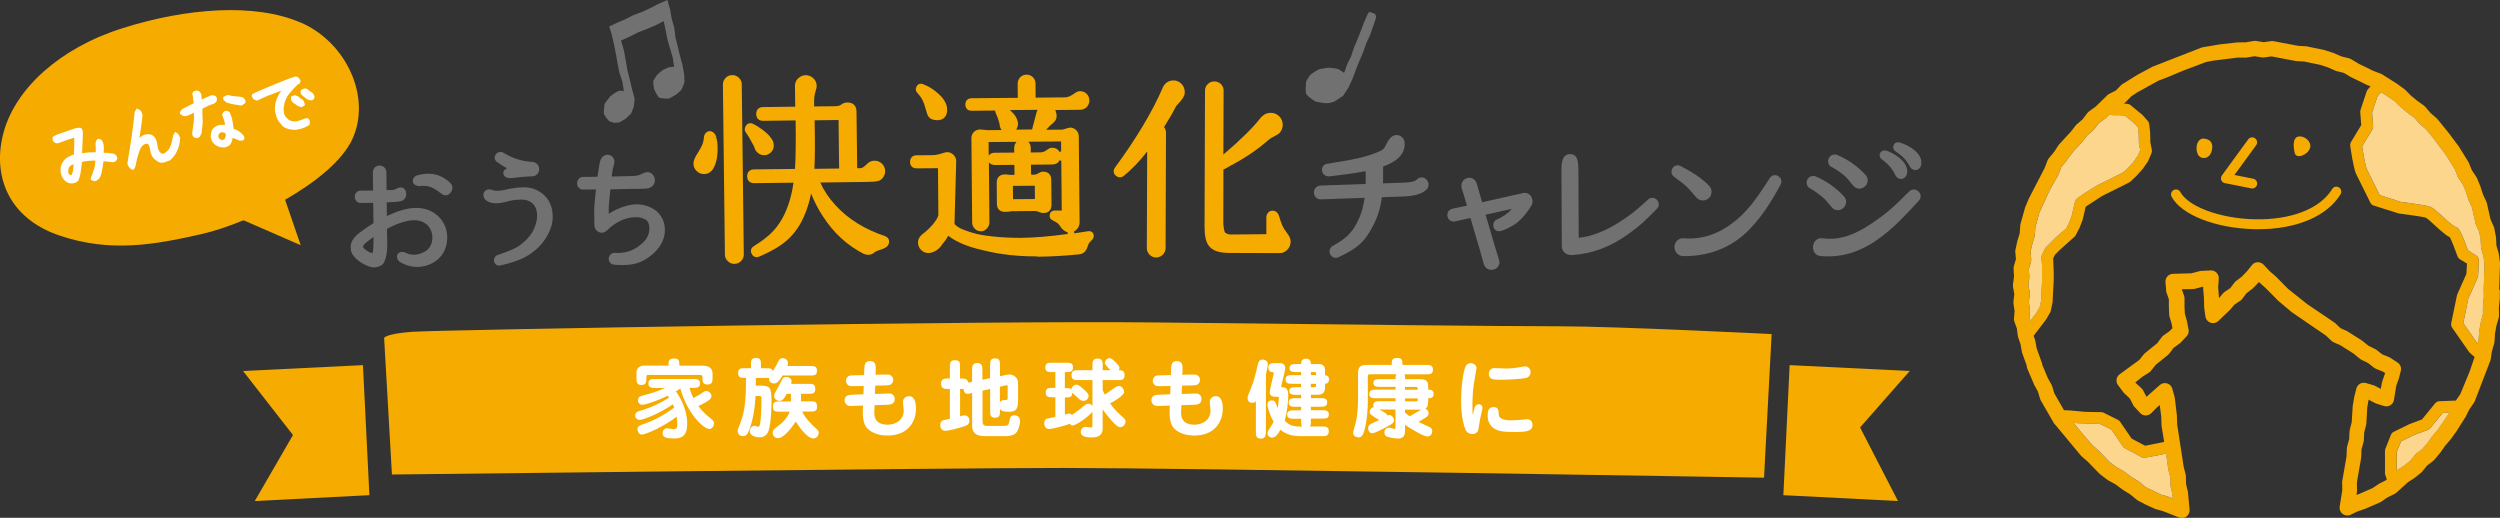
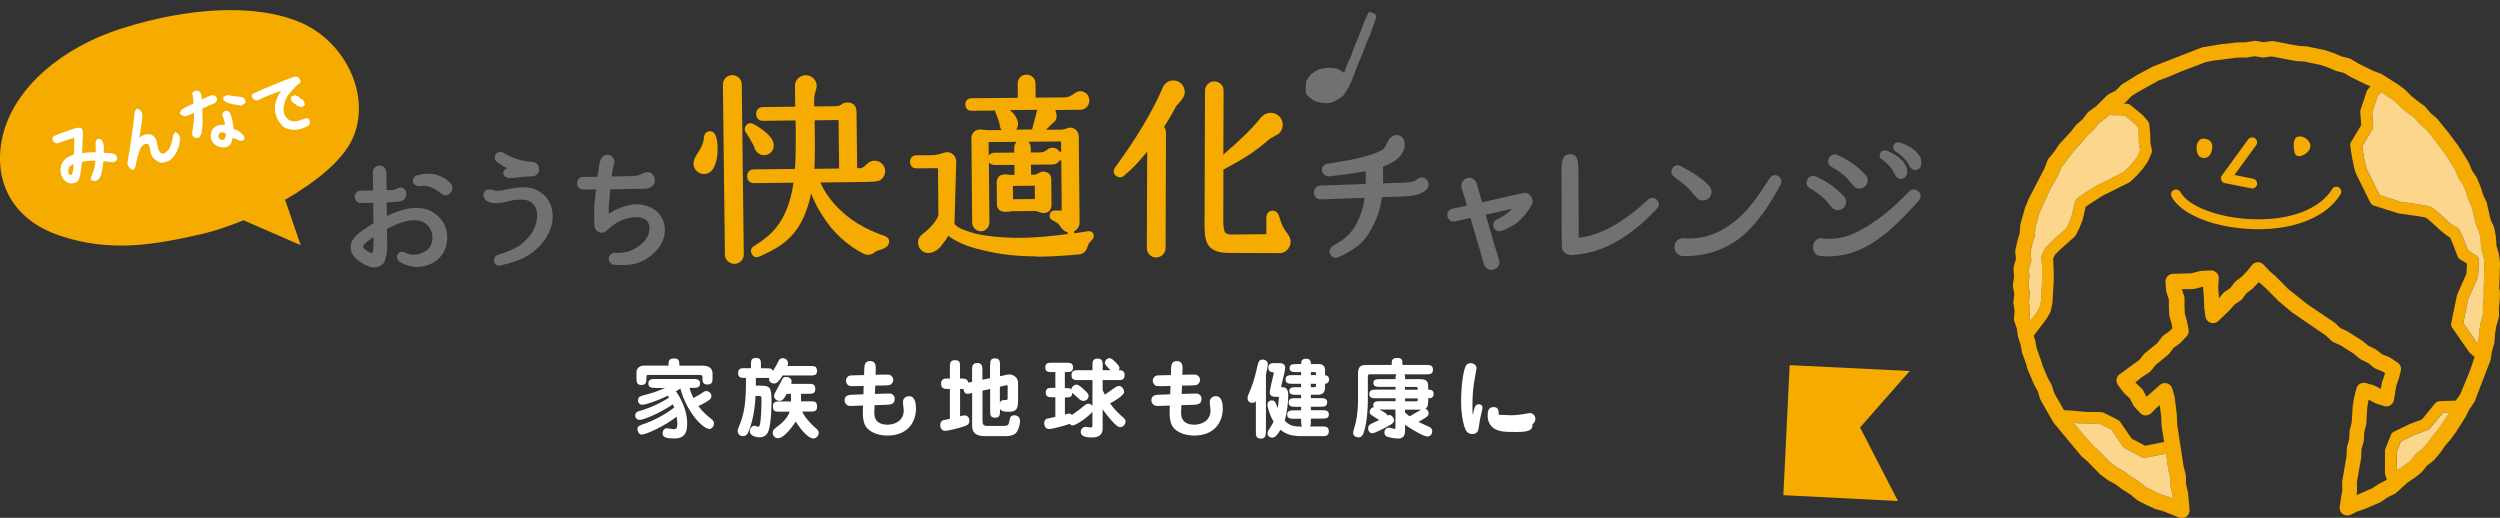
<svg xmlns="http://www.w3.org/2000/svg" id="_イヤー_6" viewBox="0 0 434.5 89.99">
  <rect x="0" y="0" width="434.5" height="89.99" fill="#333333" stroke="none" />
  <defs>
    <style>.cls-1{fill:#f6ab00;}.cls-2{fill:#fff;}.cls-3{fill:#fcd68c;}.cls-4{fill:#727171;}</style>
  </defs>
  <g>
    <g>
-       <path class="cls-1" d="M200.68,56.04c-29.6-.34-124.44,1.28-129.09,1.63-4.65,.35-4.83,1.07-4.83,1.07l1.36,23.73s96.38-1.14,116.77-1.14,121.7,1.69,121.7,1.69l1.32-24.96s-26.97-1.35-36.84-1.35-40.79-.34-70.39-.67Z" />
-       <polygon class="cls-1" points="42.24 64.48 50.92 75.61 44.28 87.08 64.2 86.06 63.08 63.46 42.24 64.48" />
      <polygon class="cls-1" points="331.91 64.48 311.04 63.46 309.95 86.06 329.87 87.08 323.28 74.29 331.91 64.48" />
    </g>
    <g>
      <path class="cls-2" d="M113.9,67.41c-.56,0-1.22,0-1.22-.77s.66-.77,1.22-.77h6.53c.57,0,1.24,0,1.24,.77s-.66,.77-1.24,.77h-.6c.2,.68,.32,1.03,.68,1.76,.81-.42,1.34-.74,1.66-.97,.23-.15,.39-.24,.57-.24,.48,0,.91,.45,.91,.86,0,.36-.17,.53-.41,.71-.36,.3-1.37,.81-1.86,1.06,.74,.98,1.49,1.61,1.9,1.95,.59,.45,.81,.63,.81,1.04,0,.38-.26,.97-.8,.97-1.09,0-3.92-2.85-5.04-7.02-.27,.18-.51,.32-.78,.48,.65,.88,1.96,3.09,1.96,5.54,0,1.1-.09,2.66-2.2,2.66-1.37,0-2.07-.2-2.07-.86,0-.48,.26-.92,.78-.92,.18,0,.97,.17,1.13,.17,.56,0,.65-.35,.65-.9s-.06-.92-.12-1.28c-2.13,1.67-5.37,3.11-6.03,3.11s-.78-.77-.78-.98c0-.48,.45-.63,.92-.8,1.96-.66,3.82-1.66,5.48-2.93-.08-.18-.15-.35-.26-.54-2.29,1.58-5.13,2.7-5.79,2.7-.29,0-.74-.23-.74-.77,0-.57,.47-.71,.83-.81,.57-.15,2.64-.77,5.04-2.28-.14-.21-.15-.24-.21-.35-2.14,1.04-3.95,1.58-4.44,1.58-.38,0-.74-.32-.74-.74,0-.63,.44-.77,.74-.84,2.02-.56,2.23-.6,3.98-1.34h-1.7Zm2.29-3.86c0-.8,0-1.25,1.01-1.25,.88,0,.88,.59,.88,1.25h4c.35,0,1.76,0,1.76,1.39v.65c0,.71,0,1.24-.92,1.24-.83,0-.83-.63-.83-1.06v-.29c0-.3-.38-.32-.5-.32h-8.9c-.35,0-.35,.09-.35,.83,0,.44-.11,.92-.89,.92-.83,0-.83-.62-.83-1.24v-.97c0-.44,.29-1.16,1.37-1.16h4.19Z" />
      <path class="cls-2" d="M130.52,64.01v-.59c0-.75,0-1.21,.92-1.21,.81,0,.81,.56,.81,1.21v.59h.95c.66,0,.97,0,1.15,.47,.53-.87,.63-1.09,.98-1.78,.21-.41,.44-.45,.65-.45,.56,0,.98,.35,.98,.88,0,.19-.05,.33-.09,.48h3.92c.71,0,1.21,0,1.21,.87,0,.78-.57,.78-1.21,.78h-4.77c-.54,.9-.95,1.4-1.51,1.4-.32,0-.94-.21-.83-.97h-2.32c.02,.3,.02,.63,0,1.33h.54c1.99,0,2.19,.21,2.19,2.85,0,.48-.05,3.67-.5,4.98-.38,1.1-1.25,1.16-1.58,1.16-.02,0-1.69-.03-1.69-1.06,0-.39,.3-.95,.81-.95,.21,0,.51,.17,.63,.17,.21,0,.3-.29,.32-.38,.21-.94,.27-3.41,.27-3.91,0-.74,.02-.86-.09-.97-.09-.09-.2-.09-.53-.09h-.42c-.09,2.2-.47,4.23-1.09,5.92-.29,.8-.59,1.06-1.09,1.06-.54,0-.92-.36-.92-.91,0-.24,.06-.36,.47-1.39,.97-2.38,.97-5.43,.98-7.82-.94,0-1.37,0-1.37-.89,0-.8,.57-.8,1.21-.8h1.01Zm6.96,4.44h-.75c-.5,.9-.74,1.22-1.22,1.22s-.97-.29-.97-.86c0-.11,.02-.27,.11-.44,.15-.3,.95-1.71,1.1-2.04,.29-.63,.38-.82,.88-.82,.47,0,.95,.27,.95,.77,0,.18-.03,.32-.08,.44h2.99c.72,0,1.21,0,1.21,.9,0,.82-.57,.82-1.21,.82h-1.27v1.31h1.58c.77,0,1.21,0,1.21,.95,0,.83-.56,.83-1.21,.83h-1.36c.38,1,1.63,2.26,2.23,2.78,.44,.38,.63,.59,.63,.89,0,.2-.15,1-.95,1-.92,0-2.25-1.65-3.05-2.94-1.31,2.02-2.43,2.9-3.06,2.9-.56,0-.94-.41-.94-.95,0-.48,.26-.66,.92-1.16,.89-.65,1.75-1.6,2.02-2.5h-1.69c-.78,0-1.21,0-1.21-.95,0-.83,.54-.83,1.21-.83h1.92v-1.31Z" />
      <path class="cls-2" d="M150.2,64.32c.03-.78,.05-1.57,1-1.57,1.06,0,1.03,.87,1,1.64l-.03,.74,1.46-.03c.66-.02,.92-.02,1.15,.12,.41,.27,.47,.62,.47,.82,0,.39-.27,.66-.42,.77-.21,.15-.5,.17-1.16,.18l-1.55,.03-.06,1.45,1.81-.06c.87-.03,.98-.03,1.16,.09,.38,.23,.47,.51,.47,.83,0,.97-.77,1-1.57,1.03l-1.93,.06-.04,1.01c-.03,.68-.08,2.38,2.32,2.38,1.22,0,2.79-.68,2.79-2.47,0-.23-.14-1.22-.14-1.43,0-.9,.78-1.06,1.06-1.06,1.12,0,1.21,1.48,1.21,2.14,0,2.31-1.39,4.71-4.98,4.71-1.95,0-3.49-.83-3.94-1.95-.24-.62-.35-1.36-.32-2.26l.03-1.01-1.55,.06c-.83,.03-1.04,.03-1.33-.24-.2-.18-.32-.42-.32-.72,0-.95,.83-.97,1.58-.99l1.69-.06,.05-1.45-1.45,.03c-.95,.01-1.06,.01-1.33-.24-.2-.2-.3-.45-.3-.69,0-.27,.14-.6,.42-.8,.21-.15,.5-.15,1.18-.16l1.55-.03,.03-.85Z" />
      <path class="cls-2" d="M172.09,63.49c0-.63,0-1.21,.83-1.21s.88,.53,.88,1.21v1.9l1.25-.27c.08-.01,.24-.04,.41-.04,.54,0,.98,.32,1.24,.66,.24,.32,.24,.74,.24,1.22v2.35c0,1.42-.06,2.26-1.57,2.26-1.36,0-1.51-.36-1.57-.53v.35c0,.65-.02,1.21-.83,1.21-.88,0-.88-.53-.88-1.21v-3.79l-1.33,.3v5.01c0,.74,0,1.12,.92,1.12h2.5c1.1,0,1.12-.09,1.31-1.12,.04-.26,.14-.73,.83-.73s.97,.54,.97,.95c0,.35-.15,1.49-.72,2.13-.44,.47-1.3,.54-1.8,.54h-3.38c-.82,0-2.43,0-2.43-1.75v-5.75c-.47,.11-.56,.15-.8,.15-.56,0-.66-.54-.72-.86-.14,.01-.2,.01-.32,.01h-.26v4.75c.39-.11,.56-.15,.8-.15,.5,0,.82,.42,.82,.88,0,.69-.38,.84-1.03,1.06-.83,.27-2.62,.74-3.14,.74-.86,0-.89-.82-.89-1.01,0-.44,.15-.73,.51-.83,.18-.04,1-.21,1.16-.24v-5.19h-.36c-.42,0-1.18,0-1.18-.92s.75-.9,1.18-.9h.36v-1.98c0-.62,0-1.21,.9-1.21s.86,.53,.86,1.21v1.98h.26c.45,0,1.04,0,1.18,.72l.66-.15v-2.05c0-.53,0-1.22,.9-1.22s.89,.71,.89,1.22v1.69l1.33-.27v-2.25Zm1.7,6.5c.17-.47,.5-.47,1.04-.47,.15,0,.3-.01,.3-.29v-2.05c0-.12,0-.24-.14-.24-.05,0-.09,.02-.14,.03l-1.07,.24v2.78Z" />
      <path class="cls-2" d="M185.09,67.45c.78,0,.87,0,1.1,.23,.04-.47,.53-.83,.92-.83s.97,.56,1.43,.99c.65,.59,.65,.8,.65,.95,0,.66-.54,.89-.89,.89s-.59-.18-.94-.51c-.33-.3-.95-.89-1-.92,0,.83-.5,.83-1.28,.83v2.97c.5-.15,.56-.17,.71-.17,.3,0,.44,.15,.51,.24,1.25-.88,1.39-.98,2.11-1.6,.21-.16,.42-.35,.75-.35,.2,0,.48,.08,.71,.36v-4.47h-2.43c-.65,0-1.21,0-1.21-.84s.5-.88,1.21-.88h2.43v-.8c0-.62,0-1.22,.92-1.22,.86,0,.86,.63,.86,1.22v.8h1.36c-.84-.87-.98-1.01-.98-1.28,0-.41,.38-.81,.81-.81,.23,0,.39,.06,1.03,.69,.65,.66,.69,.81,.69,1.02,0,.18-.06,.29-.11,.38,.42,0,1,0,1,.83,0,.89-.5,.89-1.21,.89h-2.6v1.76c.27,.53,.3,.59,.39,.77,.26-.21,1.49-1.03,1.73-1.21,.21-.15,.42-.3,.71-.3,.53,0,.9,.6,.9,1.06,0,.65-2.11,1.81-2.44,1.96,.75,1.1,1.66,1.9,2.1,2.29,.41,.35,.59,.53,.59,.87,0,.54-.47,.98-.92,.98-.21,0-.41-.06-.89-.5-.32-.29-1.43-1.52-2.17-2.59v3.33c0,1.55-1.45,1.55-1.84,1.55-1.54,0-1.96-.39-1.96-.98,0-.5,.41-.87,.84-.87,.15,0,.8,.12,.94,.12,.24,0,.24-.2,.24-.44v-2.31c-.65,.87-2.87,2.4-3.45,2.4-.23,0-.33-.11-.48-.29-.68,.27-3,.9-3.58,.9-.81,0-.86-.8-.86-1.01,0-.45,.21-.69,.42-.77,.15-.04,1.13-.26,1.51-.33v-3.41h-.45c-.62,0-1.22,0-1.22-.78,0-.85,.53-.85,1.22-.85h.45v-2.74h-.54c-.6,0-1.21,0-1.21-.78,0-.85,.53-.85,1.21-.85h2.4c.6,0,1.21,0,1.21,.78,0,.85-.47,.85-1.42,.85v2.74Z" />
      <path class="cls-2" d="M203.52,64.32c.03-.78,.05-1.57,1-1.57,1.06,0,1.03,.87,1,1.64l-.03,.74,1.46-.03c.66-.02,.92-.02,1.15,.12,.41,.27,.47,.62,.47,.82,0,.39-.27,.66-.42,.77-.21,.15-.5,.17-1.16,.18l-1.55,.03-.06,1.45,1.81-.06c.87-.03,.98-.03,1.16,.09,.38,.23,.47,.51,.47,.83,0,.97-.77,1-1.57,1.03l-1.93,.06-.04,1.01c-.03,.68-.08,2.38,2.32,2.38,1.22,0,2.79-.68,2.79-2.47,0-.23-.14-1.22-.14-1.43,0-.9,.78-1.06,1.06-1.06,1.12,0,1.21,1.48,1.21,2.14,0,2.31-1.39,4.71-4.98,4.71-1.95,0-3.49-.83-3.94-1.95-.24-.62-.35-1.36-.32-2.26l.03-1.01-1.55,.06c-.83,.03-1.04,.03-1.33-.24-.2-.18-.32-.42-.32-.72,0-.95,.83-.97,1.58-.99l1.69-.06,.05-1.45-1.45,.03c-.95,.01-1.06,.01-1.33-.24-.2-.2-.3-.45-.3-.69,0-.27,.14-.6,.42-.8,.21-.15,.5-.15,1.18-.16l1.55-.03,.03-.85Z" />
      <path class="cls-2" d="M220,75.03c0,.47,0,1.21-.84,1.21-.89,0-.89-.62-.89-1.21v-5.34c-.04,.09-.2,.32-.6,.32-.53,0-.84-.3-.84-.82,0-.29,.06-.45,.56-1.63,.53-1.25,.88-2.76,1.21-4.18,.11-.47,.29-.89,.81-.89,.23,0,.94,.11,.94,.8,0,.06-.03,.57-.33,1.74v10Zm6.13-3.73v-.6h-.95c-.57,0-1.21,0-1.21-.75s.63-.74,1.21-.74h.95v-.59h-.8c-.57,0-1.25,0-1.25-.66s.66-.67,1.25-.67h.8v-.59h-1.49c-.59,0-1.21,0-1.21-.75s.62-.75,1.21-.75h1.49v-.53h-.78c-.56,0-1.22,0-1.22-.65,0-.74,.57-.74,1.21-.74h.8c0-.42,.03-.94,.89-.94,.8,0,.8,.65,.8,.94h1.43c.92,0,1.03,.68,1.03,1.04v.89c.71,.06,.71,.65,.71,.74,0,.08,0,.7-.71,.75v.69c0,.48-.15,1.22-1.27,1.22h-1.19v.59h1.63c.59,0,1.21,0,1.21,.74-.02,.75-.62,.75-1.21,.75h-1.63v.6h1.92c.56,0,1.21,.01,1.21,.74s-.65,.72-1.21,.72h-1.92v.42c0,.6,0,.74-.17,.95h2.08c.59,0,1.21,0,1.21,.82,0,.86-.56,.86-1.21,.86h-3.51c-1.55,0-2.55-.21-3.68-1.1-.42,.71-.88,1.36-1.4,1.36-.8,0-.86-.66-.86-.78,0-.17,.06-.33,.14-.44,.69-1.12,.78-1.24,.92-1.53-.57-.97-1.07-2.46-1.07-2.97,0-.57,.45-.75,.75-.75,.54,0,.63,.24,1.04,1.36,.05-.32,.21-1.61,.21-1.9,0-.08-.14-.08-.27-.08h-.29c-.54,0-1.04-.18-1.04-.78,0-.48,.72-3.3,.72-3.38,0-.06-.21-.11-.3-.12-.38-.06-.66-.3-.66-.8,0-.77,.62-.78,1.21-.78h.75c.65,0,.97,.32,.97,.85s-.71,3.09-.71,3.2c0,.08,.06,.14,.17,.14,.36,0,1.07,0,1.07,1.4,0,1.04-.18,2.91-.62,4.41,.92,.95,1.6,1.02,3.03,1.04-.17-.21-.17-.35-.17-.95v-.42h-1.22c-.54,0-1.21,0-1.21-.72s.66-.74,1.21-.74h1.22Zm2.6-6.11c0-.39,.03-.53-.3-.53h-.6v.53h.91Zm-.91,1.51v.59h.63c.29,0,.27-.09,.27-.59h-.91Z" />
      <path class="cls-2" d="M248.19,69.9c0,.47,0,.84-.48,1.13,.48,.15,.59,.6,.59,.81,0,.33-.18,.5-.53,.74-.48,.32-.94,.59-1.24,.75,.26,.15,1.6,.72,1.89,.87,.44,.23,.5,.47,.5,.74,0,.62-.44,.92-.84,.92-.71,0-3.05-1.43-3.88-2.04v1.1c0,.71-.32,1.3-1.15,1.3-.51,0-1.36-.14-1.81-.27-.15-.04-.63-.18-.63-.77s.42-.86,.83-.86c.14,0,.8,.23,.95,.23,.14,0,.14-.04,.14-.32v-3.05h-2.79c.51,.26,.56,.3,1.06,.62,.23,.14,.27,.3,.32,.42,.09-.05,.18-.09,.33-.09,.57,0,.83,.66,.83,.88,0,.47-.35,.66-.75,.9-1.01,.57-2.62,1.39-3,1.39-.41,0-.75-.36-.75-.82,0-.18,.06-.51,.29-.68,.21-.15,1.39-.68,1.64-.8-1.63-1-1.66-1.01-1.66-1.42,0-.18,.14-.74,.71-.8-.04-.08-.09-.17-.09-.33,0-.72,.66-.72,1.21-.72h2.67v-.51h-3.35c-.59,0-1.21,0-1.21-.75s.62-.75,1.21-.75h3.35v-.48h-2.67c-.51,0-1.19,0-1.19-.68s.68-.66,1.19-.66h2.67v-.26c0-.35,.08-.48,.15-.59h-4.71c-.15,0-.26,.18-.26,.3v4.48c0,.98-.12,3.52-.69,5.28-.14,.42-.38,.91-.9,.91-.24,0-.97-.14-.97-.78,0-.24,.35-1.34,.41-1.6,.42-1.72,.45-3.32,.45-4.36v-4.46c0-1.33,.78-1.39,1.52-1.39h4.33c0-.78,0-1.22,1.03-1.22,.84,0,.84,.53,.84,1.22h4.09c.68,0,1.21,0,1.21,.85,0,.78-.6,.78-1.21,.78h-3.76c.14,.19,.14,.32,.14,.84h2.58c1.07,0,1.42,.3,1.42,1.28v.54c.3,0,.95,0,.95,.75s-.63,.75-.95,.75v.66Zm-4-2.17h2.2c0-.41,0-.48-.26-.48h-1.95v.48Zm0,2.02h1.95c.26,0,.26-.09,.26-.51h-2.2v.51Zm0,1.93c.38,.35,.51,.45,.8,.68,.68-.39,1.95-1.13,2.01-1.16h-2.81v.48Z" />
-       <path class="cls-2" d="M257,70.25c.24,0,.65,.12,.65,.62,0,.33-.38,1.72-.42,2.02-.06,.3-.24,1.7-.36,1.98-.06,.14-.3,.56-.97,.56-.83,0-1.12-.6-1.19-.75-.15-.3-.77-2.01-.77-4.93,0-2.47,.36-5.49,.88-6.26,.08-.12,.35-.38,.74-.38,.5,0,1.06,.32,1.06,.87,0,.18-.41,2.34-.47,2.78-.23,1.46-.24,3.27-.24,4.12,0,.69,.02,.87,.08,1.25,.27-1.42,.41-1.87,1.03-1.87Zm3.5,1.84c.03,.94,1.7,.97,2.08,.97,.72,0,1.78-.09,2.17-.13,.53-.08,.56-.08,.65-.08,.45,0,.95,.3,.95,1.01,0,.66-.27,1.22-2.64,1.22-2.04,0-3.29,0-4.23-.75-.14-.11-.92-.75-.92-2.02,0-.62,0-1.56,1.03-1.56,.84,0,.87,.57,.9,1.34Zm-.83-8.12c.09,0,1.84,.08,2.16,.08,.62,0,1.69-.11,2.5-.26,.59-.12,.65-.12,.75-.12,.44,0,.94,.39,.94,1.03,0,.32-.17,.83-.78,.98-.89,.23-3.61,.32-4.33,.32-1.34,0-2.16,0-2.16-1.1,0-.2,.2-.92,.92-.92Z" />
+       <path class="cls-2" d="M257,70.25c.24,0,.65,.12,.65,.62,0,.33-.38,1.72-.42,2.02-.06,.3-.24,1.7-.36,1.98-.06,.14-.3,.56-.97,.56-.83,0-1.12-.6-1.19-.75-.15-.3-.77-2.01-.77-4.93,0-2.47,.36-5.49,.88-6.26,.08-.12,.35-.38,.74-.38,.5,0,1.06,.32,1.06,.87,0,.18-.41,2.34-.47,2.78-.23,1.46-.24,3.27-.24,4.12,0,.69,.02,.87,.08,1.25,.27-1.42,.41-1.87,1.03-1.87Zm3.5,1.84c.03,.94,1.7,.97,2.08,.97,.72,0,1.78-.09,2.17-.13,.53-.08,.56-.08,.65-.08,.45,0,.95,.3,.95,1.01,0,.66-.27,1.22-2.64,1.22-2.04,0-3.29,0-4.23-.75-.14-.11-.92-.75-.92-2.02,0-.62,0-1.56,1.03-1.56,.84,0,.87,.57,.9,1.34Zc.09,0,1.84,.08,2.16,.08,.62,0,1.69-.11,2.5-.26,.59-.12,.65-.12,.75-.12,.44,0,.94,.39,.94,1.03,0,.32-.17,.83-.78,.98-.89,.23-3.61,.32-4.33,.32-1.34,0-2.16,0-2.16-1.1,0-.2,.2-.92,.92-.92Z" />
    </g>
  </g>
  <g>
    <g>
      <path class="cls-1" d="M52.27,3.93c-7.98-3.46-19.9-2.53-30.94,.96C10.29,8.37,2.78,15.4,.67,22.84c-2.1,7.44,.6,15.07,9.77,18.13,8.7,2.91,16.2,1.63,24.64-.3,2.13-.49,4.63-1.31,7.24-2.39l9.94,4.33-2.71-7.89c5.24-3.01,9.9-6.73,11.66-10.48,3.41-7.26-.96-16.86-8.93-20.32Z" />
      <g>
        <path class="cls-2" d="M19.49,26.67c-.57-.08-1.06-.12-1.48-.12,.07-.64,.05-1.18-.05-1.59-.07-.26-.16-.46-.28-.6-.31-.29-.58-.25-.76-.18-.01,0-.02,.01-.03,.02-.24,.26-.33,.64-.27,1.17,.04,.44,.05,.8,0,1.09-.28-.01-.66,0-1.15,.03-.5,.04-.89,.09-1.21,.15,.04-.54,.08-1.44,.12-2.75,0-.16,.02-.47,.03-.94-.06-.37-.16-.59-.32-.69-.09-.06-.19-.07-.28-.05-.3,0-.55,.03-.76,.09l-3,1.04c-.25,.1-.53,.24-.85,.43-.02,.01-.04,.04-.05,.06-.04,.14-.04,.3,0,.45,.06,.24,.19,.42,.4,.53,.21,.12,.44,.13,.67,.04,1.12-.42,2-.73,2.68-.92,.01,.5,.01,1,0,1.51-.02,.26-.03,.73-.06,1.41-.73,.24-1.3,.56-1.7,.98l-.4,.61c-.17,.37-.24,.78-.21,1.2,0,.22,.03,.43,.08,.62,.1,.41,.31,.78,.62,1.11,.36,.34,.77,.51,1.2,.51,.08,0,.16,0,.25-.02,.06,0,.14-.02,.22-.04,.28-.07,.53-.22,.72-.45,0,0,.01-.02,.02-.03,.2-.5,.34-1.06,.42-1.67,.05-.5,.11-.99,.19-1.52,.55-.15,1.33-.23,2.32-.25,0,.48-.06,.94-.19,1.36-.14,.47-.32,.97-.54,1.51l-.08,.3s0,.06,.02,.09l.11,.16s.04,.03,.06,.04l.53,.13s.04,0,.05,0c.31-.09,.58-.28,.81-.61,.17-.3,.28-.64,.34-1,.12-.52,.23-1.14,.3-1.85,.67,.04,1.18,.1,1.62,.17,.04,0,.11-.01,.19-.03,.33-.09,.53-.31,.6-.67,0-.01,0-.03,0-.04-.1-.47-.41-.75-.88-.79Zm-7.3,3.77c-.17-.12-.28-.27-.32-.45-.02-.07-.02-.16-.01-.27,0-.28,.07-.51,.19-.69,.1-.18,.35-.34,.75-.5l-.08,.9c-.04,.37-.14,.71-.31,.99l-.22,.03Z" />
        <path class="cls-2" d="M31.03,23.35s-.02-.03-.03-.04l-.46-.34s-.06-.03-.08-.02c-.03,0-.05,.02-.07,.05l-.29,.5s-.01,.02-.01,.04c-.05,.3-.11,.61-.18,.91-.02,.08-.07,.24-.13,.49-.06,.23-.16,.48-.3,.77-.14,.27-.36,.53-.7,.79-.12,.1-.24,.17-.36,.2-.21,.06-.4-.02-.58-.21-.19-.21-.33-.51-.42-.89-.04-.15-.07-.32-.09-.51-.03-.21-.06-.35-.08-.43-.1-.42-.28-.75-.53-.98-.18-.16-.39-.28-.65-.33-.25-.05-.51-.05-.78,.02-.39,.09-.74,.3-1.05,.6,.33-2.1,.5-3.39,.52-3.95-.07-.38-.19-.66-.36-.85,0,0-.02-.01-.03-.02l-.53-.28s-.05-.02-.08,0c-.03,0-.05,.03-.06,.05l-.29,.55s-.01,.02-.01,.04c-.24,2.45-.66,5.35-1.26,8.86,0,.01,0,.02,0,.03,.03,.24,.14,.47,.32,.7,.19,.23,.41,.37,.68,.41h.01s.06-.01,.08-.04c.2-.23,.32-.52,.38-.88,.13-.76,.36-1.62,.7-2.56,.09-.26,.23-.49,.42-.68,.19-.19,.38-.31,.58-.36,.15-.04,.28-.02,.41,.07s.22,.26,.28,.5c.03,.1,.04,.19,.05,.25,.03,.21,.06,.41,.11,.6,.14,.56,.36,.97,.68,1.23,.33,.29,.61,.48,.85,.57s.53,.09,.89,0c.21-.05,.53-.17,.93-.34,.01,0,.02,0,.03-.01,.52-.44,.92-.95,1.18-1.51,.2-.42,.33-.75,.39-.99,.06-.25,.12-.56,.16-.91l.05-.44s0-.04-.01-.06l-.29-.59Z" />
        <path class="cls-2" d="M37.48,17.82c.2-.22,.27-.47,.21-.76-.08-.25-.23-.4-.47-.47l-.42-.04s-.03,0-.05,0c-.27,.1-.81,.34-1.68,.74l-.07-.81c-.05-.25-.2-.47-.44-.66,0,0-.02-.01-.03-.02-.16-.06-.37-.07-.63-.02-.21,.06-.37,.2-.47,.41-.01,.02-.01,.04,0,.07,.07,.32,.12,.7,.16,1.15l.07,.54c-.25,.13-.5,.26-.75,.37l-.59,.3c-.23,.12-.45,.23-.65,.34-.01,0-.02,.01-.03,.02l-.19,.22-.2,.38s-.02,.07,0,.1l.09,.15s.01,.02,.02,.02c.37,.32,.75,.42,1.15,.28,.46-.18,.85-.36,1.2-.53,.04,.7,.02,1.3-.06,1.8-.13,.8-.21,1.34-.26,1.78,0,.01,0,.03,0,.04l.11,.41s.01,.03,.02,.04c.17,.2,.39,.31,.63,.31,.08,0,.16,0,.25-.03,.09-.02,.16-.04,.21-.07,.02,0,.03-.02,.04-.04l.18-.27,.23-.51s0-.02,0-.04c.02-.26,.07-.75,.13-1.24,.04-.38,.05-.78,.02-1.19-.03-.37-.04-.95-.03-1.71l1.36-.66c.43-.08,.74-.23,.94-.43Z" />
        <path class="cls-2" d="M42.35,23.56l-.3-.28c-.23-.33-.7-.63-1.45-.91-.1-.84-.19-1.41-.27-1.74-.04-.13-.06-.2-.07-.23l-.31-.83s-.02-.03-.03-.04l-.24-.19s-.03-.02-.04-.02l-.31-.06s-.09,0-.15,.02c-.23,.06-.42,.26-.56,.58-.01,.02-.01,.05,0,.08,.19,.54,.32,.94,.39,1.19,.05,.21,.09,.39,.1,.56h-.59c-.18,0-.35,.02-.52,.07-.27,.07-.48,.17-.65,.3-.16,.13-.32,.29-.49,.52-.18,.37-.26,.81-.23,1.3v.02c.14,.64,.46,1.1,.94,1.38,.39,.23,.81,.34,1.27,.34,.1,0,.2,0,.3-.02,.63-.15,1.01-.49,1.14-1.03l.19-.64,.11,.06c.3,.12,.63,.26,1,.44,.01,0,.03,.01,.05,.01h.5s.02,0,.03-.01c.27-.1,.37-.3,.31-.57-.02-.1-.06-.19-.11-.27l-.02-.02Zm-4.4,.26c-.03-.44,.14-.71,.5-.83,.04,0,.08,0,.12,0,.18,0,.32,.03,.44,.09,.13,.07,.21,.16,.24,.28h0c.03,.14,.01,.28-.08,.48-.06,.26-.2,.42-.44,.5-.44-.04-.7-.22-.77-.53Z" />
        <path class="cls-2" d="M42.17,16.91l-.43-.1-1.27-.11-.9-.19s-.04,0-.06,0c-.04,.02-.16,.07-.37,.18l-.3,.14s-.06,.06-.06,.1l.04,.39s.02,.05,.04,.07l.48,.4s.02,.01,.03,.02c.39,.14,.78,.25,1.18,.32,.41,.08,.88,.15,1.41,.22h.01s.04,0,.06-.02l.26-.19c.39-.16,.41-.42,.37-.61-.05-.22-.2-.42-.44-.61-.01-.01-.03-.02-.04-.02Z" />
        <path class="cls-2" d="M51.85,16.77l-.56-.22s-.05,0-.07,0l-.56,.19s-.07,.05-.07,.1v.48s0,.04,0,.05l.22,.38s.02,.02,.03,.03l.62,.42,.28,.22s.03,.01,.04,.02c.19,.04,.37,.1,.54,.18,.01,0,.03,0,.04,0,.01,0,.02,0,.03,0,.21-.07,.4-.18,.58-.34,.03-.02,.04-.06,.03-.1-.08-.36-.21-.65-.39-.87-.03-.03-.07-.05-.11-.04,0,0-.12,.04-.64-.5-.01-.01-.02-.02-.04-.03Z" />
-         <path class="cls-2" d="M54.68,16.8l-.11-.31c-.13-.23-.31-.41-.53-.53-.19-.11-.41-.27-.65-.49-.01-.01-.02-.02-.04-.02l-.28-.09s-.04,0-.07,0l-.58,.22s-.04,.02-.05,.04l-.13,.19s-.02,.04-.02,.07c0,.11,.02,.19,.03,.24,.05,.23,.19,.41,.39,.56l.6,.46c.27,.2,.55,.3,.83,.3,.06,0,.12,0,.18-.01,.02,0,.04-.01,.05-.02l.26-.22s.03-.03,.03-.05l.07-.27s0-.04,0-.06Z" />
        <path class="cls-2" d="M53.57,20.6l-.26-.07s-.04,0-.06,0c-.48,.15-.98,.31-1.56,.52-.45,.1-.94,.05-1.42-.16-.38-.28-.66-.61-.83-.95-.02-.05-.04-.13-.07-.24-.08-.34-.11-.69-.06-1.03,.13-.95,.41-1.7,.84-2.23,.3-.37,.58-.69,.82-.96,.23-.26,.51-.53,.82-.82l.25-.1s.05-.03,.06-.06l.14-.38s0-.05,0-.07c-.09-.21-.21-.4-.39-.59-.01-.01-.02-.02-.04-.03l-.38-.14s-.04,0-.05,0c-.25,.04-.9,.27-2.04,.72-1.01,.4-2.12,.85-3.39,1.39-1.16,.5-1.84,.8-2.07,.93-.02,.01-.04,.04-.05,.06l-.08,.25s0,.05,0,.08l.26,.48s.03,.04,.05,.04l.56,.24s.06,.01,.08,0l.56-.26c.46-.26,1.68-.75,3.62-1.46-.27,.4-.48,.77-.63,1.08-.19,.38-.31,.76-.38,1.11-.07,.37-.1,.8-.09,1.3,.03,.15,.07,.34,.14,.58,.11,.45,.23,.79,.37,1.02,.13,.23,.33,.48,.58,.77,.23,.3,.5,.52,.83,.66h0c.46,.18,.97,.27,1.53,.29,.3-.02,.61-.07,.94-.15,.59-.15,1.12-.39,1.59-.71,.02-.02,.04-.04,.04-.07l.04-.23c.03-.15,.03-.27,0-.38-.03-.14-.11-.28-.23-.41-.01-.01-.03-.02-.05-.03Z" />
      </g>
    </g>
    <g>
      <g>
        <path class="cls-1" d="M124.5,23.85l-.46,.06h0l.45-.1s0-.03-.01-.04c-.22-.68-.74-1.07-1.34-.95-.43,.12-.7,.44-.78,.93-.1,1.22-.42,1.74-1.06,2.79l-.16,.26c-.32,.53-.62,1.03-.61,1.66,0,.5,.19,.92,.55,1.27,.28,.27,.6,.44,.97,.5,.1,.02,.21,.02,.32,.02,.64,0,1.17-.31,1.56-.89,.54-.89,.81-2.1,.79-3.62-.01-.93-.06-1.15-.23-1.89Z" />
        <path class="cls-1" d="M130.58,24.58c.09,.17,.18,.33,.26,.48l.23,.43c.09,.34,.2,.66,.54,.99,.26,.25,.56,.41,.91,.47,.1,.02,.2,.02,.31,.02,.45,0,.84-.17,1.16-.49,.33-.32,.5-.74,.49-1.21h0c0-.15-.03-.34-.11-.66-.27-.66-.88-1.34-1.88-2.09-.62-.44-1.16-.78-1.6-.99-.27-.13-.54-.16-.78-.07-.25,.09-.44,.29-.58,.59-.16,.37-.11,.75,.12,1,.48,.69,.7,1.11,.92,1.52Z" />
        <path class="cls-1" d="M129.27,44.19l-.35-29.52c0-.45-.17-.84-.5-1.15-.32-.31-.72-.47-1.16-.47-.45,0-.84,.17-1.15,.5-.32,.32-.47,.72-.47,1.17l.35,29.52c0,.45,.17,.84,.5,1.15,.25,.24,.55,.4,.88,.45,.09,.01,.19,.02,.28,.02,.45,0,.84-.17,1.16-.49,.32-.32,.47-.72,.47-1.17h0Z" />
        <path class="cls-1" d="M153.84,41.04c-3.55-1.17-6.45-2.98-8.64-5.38-1.16-1.27-2.04-2.59-2.63-3.94l8.06-.1c1.97-.02,2.32-.19,2.71-.61,.33-.36,.5-.78,.5-1.25,0-.52-.19-.96-.55-1.31-.36-.35-.79-.52-1.29-.52-.49,0-.92,.18-1.27,.52l-.09,.09c-.24,.24-.68,.69-1.11,.69h-.55l-.12-9.86c0-.5-.15-.88-.43-1.16-.28-.27-.67-.41-1.16-.4-.54,0-.82,.2-1.04,.35-.22,.15-.44,.29-1.09,.3l-3.64,.04v-1.09c.02-.81,.17-1.31,.29-1.71,.08-.28,.16-.52,.15-.77,0-.52-.2-.96-.57-1.32-.37-.36-.82-.54-1.34-.54-.4,0-.77,.13-1.08,.37-.55,.37-.81,.94-.78,1.61l.04,3.49-5.6,.07c-.37,0-.66,.11-.87,.33s-.31,.51-.31,.88c0,.37,.11,.66,.33,.87,.21,.21,.51,.31,.88,.31l5.64-.07c.06,3.69,.02,6.52-.11,8.43l-7.13,.08c-.37,0-.66,.11-.87,.33-.21,.21-.31,.51-.31,.88,0,.37,.11,.66,.33,.87,.21,.21,.51,.31,.88,.31l6.84-.08c-.35,2.5-1.03,4.62-2.01,6.33-1.21,2.12-2.66,3.3-4.9,4.72-.51,.32-.63,.86-.31,1.4,.17,.28,.4,.44,.67,.49,.19,.03,.4,0,.61-.1,2.99-1.31,5.03-2.54,6.65-4.93,1.08-1.63,1.87-3.65,2.35-6.02,.54,1.37,1.22,2.69,2.04,3.94,1.85,2.88,4.23,5.07,7.11,6.54,.2,.08,.42,.14,.71,.17,.49,0,.9-.17,1.24-.48,.15-.14,.6-.29,.9-.39l.16-.05c.58-.2,1.16-.44,1.34-1.02h0c.18-.58-.06-1.08-.65-1.31Zm-8-11.75l-4.3,.05c.11-1.89,.12-4.72,.04-8.43l4.16-.05,.1,8.43Z" />
      </g>
      <g>
        <path class="cls-1" d="M222.35,20.25c-.39-.42-.9-.64-1.5-.64-.58,0-1.07,.2-1.47,.59-.06,.04-.13,.1-.21,.19-1.4,1.8-3.6,3.97-6.55,6.47l.04-11.12c0-.44-.16-.83-.48-1.14-.32-.3-.7-.45-1.13-.45-.44,0-.82,.15-1.13,.45-.32,.3-.49,.7-.49,1.14l-.08,23.64c0,1.64,.25,2.76,.79,3.4,.63,.79,1.76,1.18,3.47,1.18l8.65,.03c.16,0,.32,0,.47-.03,.37-.07,.7-.25,.98-.52,.39-.39,.59-.87,.6-1.42,0-.62-.28-1.06-.58-1.45-.39-.5-.69-.99-.9-1.45-.14-.31-.39-1.1-.47-1.38-.1-.34-.33-1.12-1.2-1.13-.6,0-1.06,.51-1.07,1.19v2.9s-.05,0-.08,0c-.31,0-6,.06-6,.06-.85,0-1.13-.4-1.14-.41-.15-.39-.26-1.16-.26-1.67l.02-9.24c.11-.02,.22-.07,.32-.13,3.32-1.77,5.26-3.04,7.41-4.9,.39-.36,.85-.59,1.23-.79,.33-.17,.59-.3,.77-.49,.36-.38,.55-.84,.58-1.41,0-.57-.19-1.06-.57-1.48Z" />
        <path class="cls-1" d="M205.91,16h0c0-.55-.19-1.03-.56-1.42-.37-.39-.86-.6-1.41-.6-.77,0-1.4,.38-1.79,1.11,0,.01-.05,.09-.05,.11-1.76,4.11-4.55,8.79-8.31,13.92-.19,.27-.27,.54-.22,.81,.04,.27,.2,.5,.47,.69,.4,.28,.87,.27,1.27-.05,1.31-1.05,2.68-2.47,4.07-4.23l-.06,16.79c0,.44,.16,.84,.47,1.14,.31,.31,.71,.48,1.14,.48,.11,0,.21,0,.31-.03,.31-.06,.59-.2,.84-.44,.33-.31,.5-.71,.5-1.15l.07-20.04c0-.39-.12-.73-.34-1.01,.88-1.41,1.41-2.28,2.11-3.65,.12-.14,.24-.28,.37-.41,.55-.6,1.12-1.23,1.13-2.02Z" />
      </g>
      <g>
-         <path class="cls-1" d="M162.92,20.89c-.53,0-1.01-.13-1.29-.35-.34-.27-.45-.61-.55-.94-.06-.18-.1-.33-.15-.51-.12-.43-.24-.82-.32-1.03-.3-.88-.63-1.27-1-1.71l-.24-.29c-.22-.25-.27-.6-.12-.92,.15-.38,.43-.59,.79-.59,.13,0,.26,.03,.4,.08,1.04,.42,1.66,.8,2.56,1.58,1.03,.9,1.58,1.82,1.61,2.73,.07,1.13-.5,1.85-1.5,1.95h-.18Z" />
        <path class="cls-1" d="M180.23,44.56c-4.6,.02-7.77-.64-10.27-1.28-1.45-.37-3.49-1.06-5.01-2.2l-.14-.11-.18,.3c-.13,.27-.31,.5-.54,.78-.11,.13-.22,.27-.34,.43-.41,.69-1.31,1.45-2.36,1.5-.5,0-.94-.17-1.29-.52-.36-.35-.54-.79-.55-1.3,0-.79,.49-1.26,.87-1.54,1.16-.85,2.54-2.43,2.67-3.25l-.07-8.14-3.69,.03c-.37,0-.66-.1-.86-.3-.2-.19-.3-.47-.3-.81,0-.36,.1-.65,.3-.85,.2-.2,.49-.31,.85-.31l2.64-.02c.82,0,1.46-.22,1.89-.36,.28-.09,.53-.15,.74-.17,.42,0,.81,.16,1.12,.46,.31,.3,.47,.68,.48,1.09l-.3,10.92,.04,.05c.63,.73,1.77,1.08,2.97,1.46l.27,.08c1.33,.42,4.54,.84,8.12,.84,2.37-.02,5.14-.25,8.26-.67v-.32c-.4-.08-.69-.32-.92-.55-.17-.16-.29-.35-.4-.51-.1-.15-.19-.28-.3-.39-.17-.16-.5-.36-.68-.45l-.19-.1c-.28-.14-.63-.31-.63-.83,0-.35,.13-.56,.24-.68,.16-.16,.39-.25,.67-.25h1.19l-.08-8.65-.31-.07c-.21,.46-.65,.71-1.28,.72l-3.68,.03,.02,1.74h.52c.33-.01,.59-.15,.84-.29,.28-.15,.45-.24,.7-.24,.92,0,1.44,.51,1.45,1.41l.04,4.34c0,.44-.12,.81-.36,1.06-.24,.25-.61,.38-1.05,.38-.29,0-.5-.08-.71-.16-.23-.09-.45-.18-.83-.19l-4.01,.04c-.2,.04-.54,.11-1.09,.11-.46,0-.81-.12-1.06-.36-.25-.25-.38-.6-.38-1.05l-.03-3.66c0-.45,.12-.81,.37-1.06,.24-.25,.61-.38,1.05-.38h.12c.14,0,.26,.01,.37,.03l.13,.02c.09,.01,.18,.02,.29,.03h.76l-.02-1.74-3.44,.03c-.33-.05-.55-.08-.72-.22l-.27-.22,.09,10.39c0,.41-.15,.79-.44,1.09-.21,.21-.54,.47-.92,.47h-.13c-.41,0-.78-.16-1.07-.45-.29-.3-.43-.66-.44-1.07l-.13-14.66c0-.42,.14-.78,.42-1.07,.26-.27,.65-.43,1.08-.44,.19,0,.37,.02,.59,.05,.18,.02,.4,.05,.7,.07l2.44-.02-.13-.24c-.09-.17-.15-.35-.18-.56l-.02-.12c-.02-.13-.03-.28-.1-.48-.15-.55-.29-.89-.42-1.19l-.15-.37c-.05-.1-.08-.19-.09-.29l-.02-.14-4.07,.04c-.34,0-.61-.09-.8-.28-.19-.19-.29-.46-.3-.8,0-.34,.09-.61,.28-.8,.19-.19,.46-.29,.8-.3l8.03-.07-.02-2.45c0-.43,.15-.82,.44-1.12,.29-.3,.67-.46,1.11-.46,.42,0,.79,.15,1.09,.44,.3,.29,.46,.67,.46,1.11l.02,2.45,5.05-.05c.69,0,1.15-.32,1.56-.6,.35-.24,.69-.47,1.11-.48,.5,.02,.83,.16,1.14,.46,.31,.3,.47,.7,.48,1.16,0,.44-.16,.83-.46,1.14-.3,.31-.68,.47-1.12,.48l-4.35,.04,.09,.23c.09,.22,.14,.48,.15,.76,0,.73-.34,1.03-.74,1.37-.18,.15-.38,.32-.61,.57l-.47,.5,2.62-.02c.33,0,.62-.11,.89-.2,.16-.06,.33-.09,.48-.12l.18-.04c.38,0,.75,.15,1.04,.44,.3,.3,.46,.66,.46,1.08l.14,14.94c0,.49-.17,.91-.51,1.26-.14,.15-.3,.26-.48,.35l.1,.31c.75-.11,1.52-.23,2.31-.36,.07-.02,.14-.02,.21-.02,.22,0,.43,.07,.58,.21,.19,.17,.28,.42,.25,.7-.04,.35-.26,.58-.46,.77-.2,.2-.41,.4-.53,.79-.24,.76-.56,1.5-1.63,1.57-2.51,.25-4.84,.38-6.93,.4h-.28Zm-4.19-12.25l.02,2.31,3.81-.03-.02-2.31-3.81,.03Zm-4.22-7.62l.02,2.32,.27-.23c.18-.15,.42-.23,.72-.23l3.44-.03v-.71c-.01-.36,.07-.66,.22-.9l.17-.26-4.83,.04Zm6.92-.06l.17,.25c.16,.23,.24,.54,.24,.9v.72l1.77-.02c.49-.04,.78-.24,1.05-.44,.25-.18,.5-.36,.85-.36h.02c.45,0,.8,.13,1.05,.38,.1,.1,.17,.2,.23,.33l.31-.07-.02-1.74-5.67,.05Zm-3.22-5.49l.31,.28c.62,.56,.99,1.21,1.09,1.94,.03,.35-.03,.65-.18,.93l-.13,.24,2.76-.03,.81-3.07s.15-.34,.15-.34l-4.82,.04Z" />
      </g>
    </g>
    <g>
      <g>
        <path class="cls-4" d="M72.42,30.49s-.06,.02-.09,.04c-.49,.28-.71,.79-.52,1.25,.16,.39,.68,.55,1.12,.57,1.17-.12,1.98-.12,3.76,1.3,.21,.18,.46,.29,.71,.29,.01,0,.02,0,.04,0,.29,0,.57-.13,.79-.36,.43-.46,.59-1.23,.04-1.77-2.35-2.28-4.9-1.57-5.86-1.3Z" />
        <path class="cls-4" d="M75.44,37.01c-2.79-1.83-6.3-.37-8.2,.54l-.03-2.37c1.7-.08,2.29-.14,2.68-.29,.4-.18,.66-.55,.71-1.01,.05-.45-.11-.9-.38-1.1-.51-.38-.97-.16-1.41,.06l-.23,.11c-.26,.08-.58,.1-1.39,.09l-.04-3.08c0-.45-.22-.83-.58-1.04-.37-.21-.84-.2-1.21,.01-.36,.21-.56,.6-.56,1.05l.04,3.13-2.19,.03c-.31,0-.59,.14-.77,.38-.14,.19-.22,.43-.22,.69,0,.53,.39,1.07,1.01,1.07l2.19-.03,.05,3.54c-.55,.34-1.06,.68-1.51,1l-.16,.11c-.97,.66-2.61,1.76-2.25,3.58,.27,1.5,2.36,2.63,3.41,2.91,.18,.05,.37,.08,.56,.08,.03,0,.06,0,.08,0,.41,0,.81-.12,1.16-.32,.56-.33,.68-.8,.82-1.3l.08-.28c.15-.53,.21-1.53,.2-2.24l-.05-2.55c2.11-1.14,4.9-2.18,6.68-.95,.84,.59,1.29,1.61,1.21,2.72-.1,1.26-.78,1.89-1.34,2.2-1.14,.63-2.35,.7-3.32,.17-.27-.15-.63-.18-.92-.09-.22,.07-.38,.2-.48,.39-.25,.49,.07,1.11,.5,1.36h0c1.77,1.05,3.89,1.09,5.66,.1,1.58-.88,2.46-2.42,2.49-4.34,.03-1.77-.83-3.38-2.29-4.32Zm-10.65,6.82c-.03,.12-.08,.17-.09,.17,0,0-.03,.02-.16-.03-.58-.18-1.39-.8-1.43-1.03-.06-.41,.72-.95,1.09-1.22l.12-.09c.2-.15,.4-.3,.59-.44,0,.28,0,.56,0,.86,0,.64,0,1.3-.13,1.77Z" />
      </g>
      <g>
        <path class="cls-4" d="M89.48,32.68c-.42,.04-.83,.12-1.19,.19-.16,.03-.3,.07-.45,.1-.1,.03-.2,.05-.29,.07-.97,.19-1.6,.13-1.83,.02h0c-.41-.2-1.02-.22-1.38,.09-.2,.18-.32,.47-.32,.77,0,.34,.16,.65,.44,.88,.74,.61,1.91,.69,3.55,.26,.12-.03,.21-.05,.3-.08,.11-.03,.21-.05,.37-.09,.32-.06,.64-.13,.94-.15,1.45-.13,2.28-.04,3.08,.75,.61,.68,.81,1.82,.53,3.04-.37,1.44-.96,2.61-2.72,3.98-.9,.73-2.54,1.31-4.04,1.81-.57,.24-.72,.84-.55,1.28,.12,.31,.39,.52,.72,.56,.07,0,.13,0,.19,0,.07,0,.13-.02,.19-.04,1.27-.28,3.07-.77,4.43-1.54,2.26-1.29,3.8-3.19,4.45-5.52,.38-1.64,.18-3.9-1.54-5.33-1.56-1.21-2.73-1.3-4.9-1.07Z" />
        <path class="cls-4" d="M86.56,28.26c.55,.4,1.05,.73,1.6,1.01h-.06s-.07,.02-.1,.04c-.39,.18-.6,.57-.5,.95,.1,.38,.51,.75,1.37,.69h.05l.14-.02c1.15-.13,2.24-.26,3.34-.28,.37,.01,.69-.11,.94-.35,.21-.2,.33-.48,.36-.78,.03-.35-.08-.7-.3-.96-.22-.25-.52-.39-.87-.41-1.89-.14-3.37-.6-4.92-1.54-.32-.23-.72-.27-1.06-.11-.35,.17-.58,.52-.58,.89,0,.37,.22,.69,.59,.87Z" />
      </g>
      <path class="cls-4" d="M113.51,30.42c-.2-.24-.72-.87-1.94-.21-.17,.09-.68,.37-1.55,.38l-3.71,.09c.08-.69,.15-1.24,.41-2.13,0-.02,.01-.07,.02-.11,.18-.66-.19-1.22-.66-1.44-.51-.24-1.28-.05-1.63,.63-.22,.52-.28,.91-.4,1.76-.05,.35-.12,.78-.21,1.33l-2.51,.03c-.66,0-1.04,.58-1.03,1.12,0,.53,.38,1.09,1.06,1.08l2.22-.03c-.04,.36-.07,.72-.11,1.08-.11,1-.21,1.95-.2,2.73l.03,2.37c0,.35,.14,.69,.37,.94s.57,.4,.92,.4c.55,0,.93-.39,1.24-.7,.07-.08,.15-.15,.21-.2,.49-.4,1.1-.86,1.95-1.24,1.4-.63,3.4-.87,4.45,.05,.55,.56,.8,2.31-.63,3.77-1.55,1.42-2.94,1.93-4.96,1.83-.52-.04-.98,.36-1.04,.92-.06,.57,.31,1.06,.87,1.13,.48,.05,.97,.07,1.48,.07,1.06-.01,1.98-.11,2.88-.44,.77-.28,1.54-.73,2.37-1.44,1.41-1.19,2.18-2.73,2.15-4.31-.02-1.33-.62-2.54-1.63-3.33h-.02c-1.89-1.33-4.1-1.38-6.76-.15-.55,.26-.99,.53-1.34,.77,0-.16,0-.31-.01-.47-.02-.82,.07-1.64,.16-2.51,.04-.41,.09-.84,.13-1.28l3.97-.09h.92c1.44-.02,1.78-.02,2.23-.36,.06-.03,.11-.06,.27-.22,.47-.46,.42-1.33,.04-1.78Z" />
      <path class="cls-4" d="M247.85,31.13c-.49-.43-1.17-.39-1.62,.09-.2,.17-.55,.46-2.25,.52l-3.61,.13c.03-.87,.02-1.8,0-2.92,.88-.32,1.62-.7,2.24-1.14,1.18-.85,1.72-2.08,1.46-3.31-.17-.68-.89-1.14-1.58-1.01-.71,.11-1.22,.9-1.53,1.55-.39,.83-.61,.99-1.13,1.23-2.4,1.09-5.08,1.53-7.92,1.99l-1.22,.2c-.57,.07-.97,.54-.93,1.11,.03,.61,.53,1.09,1.22,1.09,2.29-.26,4.27-.52,6.37-.91,.02,.79,.02,1.53,0,2.22l-7.84,.28c-.68,.02-1.18,.56-1.15,1.25s.55,1.17,1.23,1.15l7.58-.27c-.19,1.33-.46,2.39-.87,3.35-1.2,2.86-2.5,3.78-4.71,5.03-.5,.32-.66,.96-.37,1.49,.2,.37,.57,.57,.96,.56,.15,0,.3-.04,.45-.11,3.66-1.69,4.84-3.04,6.27-5.99,.63-1.28,1.05-2.74,1.27-4.43l3.88-.14c1.86-.07,3.22-.5,3.88-1.22,.04-.03,.07-.06,.1-.1,.4-.52,.32-1.24-.19-1.68Z" />
      <path class="cls-4" d="M273.06,44.33c-.42,0-.83-.15-1.13-.42-.32-.29-.49-.7-.49-1.15l-.06-13.09c0-1.11,.02-2.88,1.48-2.88,1.46,0,1.46,1.46,1.47,3.23l.05,11.31c2.29-.26,4.56-1.13,7.06-2.72,2.12-1.37,2.84-1.96,5.01-3.94,.46-.41,1.12-.38,1.54,.08,.41,.44,.41,1.09,0,1.51-1.87,1.9-2.79,2.86-5.14,4.52-3.04,2.17-6.18,3.33-9.62,3.55-.05,0-.11,0-.16,0Z" />
      <g>
        <path class="cls-4" d="M294.2,33.6c.22,.27,.45,.53,.7,.8,.26,.27,.6,.41,.94,.44,.41,.03,.84-.11,1.18-.42,.29-.29,.45-.66,.45-1.06,0-.4-.15-.78-.43-1.07-1.43-1.51-3.23-2.52-4.92-3.41-.49-.3-1.11-.15-1.43,.35-.33,.51-.21,1.15,.25,1.48l.48,.36c.65,.49,1.27,.95,1.81,1.46,.35,.33,.65,.69,.97,1.08Z" />
        <path class="cls-4" d="M309.06,30.6c-.53-.31-1.16-.15-1.46,.34l-.68,1.04c-1.45,2.22-3.01,4.48-5.06,6.19-1.61,1.34-3.17,2.23-4.76,2.73h0c-1.45,.47-2.91,.63-4.48,.51-.55-.04-1.03,.19-1.33,.63-.32,.48-.35,1.13-.08,1.66,.24,.47,.68,.76,1.23,.81,.03,0,.05,0,.08,0,4.02,.06,7.65-1.2,10.5-3.66,2.83-2.49,4.91-5.9,6.45-8.77,.29-.53,.11-1.16-.42-1.47Z" />
      </g>
      <g>
        <path class="cls-4" d="M329.43,26.29c.85,.58,1.81,1.31,2.46,2.59,.18,.36,.49,.6,.83,.66,.12,.02,.24,.02,.37,0,.47-.1,.8-.52,.84-1.09,.19-2.32-3.33-3.64-3.96-3.73-.4-.04-.76,.2-.89,.58-.13,.38,.02,.79,.35,1Z" />
        <path class="cls-4" d="M327.05,27.68c.88,.66,1.77,1.45,2.35,2.75,.18,.37,.49,.6,.82,.66,.1,.02,.2,.02,.3,0,.47-.06,.83-.45,.94-1,0-.01,0-.03,0-.04,.08-.62-.11-1.23-.56-1.82-.94-1.22-2.8-2.03-3.21-2.08-.42-.07-.81,.15-.96,.53-.14,.38,0,.8,.31,.99Z" />
        <path class="cls-4" d="M333.45,33.29c-.47-.46-1.17-.48-1.62-.03-2.36,2.35-3.74,3.72-6.55,5.58-2.3,1.54-5.1,3.04-8.5,2.58l-.09,.66,.07-.67c-.53-.08-1.02,.12-1.33,.55-.36,.49-.43,1.18-.18,1.73,.2,.43,.57,.71,1.01,.79,.06,0,.11,.02,.17,.02,7.64,.7,12.66-4.84,17.1-9.66,.4-.45,.37-1.11-.08-1.55Z" />
        <path class="cls-4" d="M318.33,29.01c.86,.46,1.65,1.02,2.42,1.69,.29,.26,.53,.57,.78,.89,.21,.26,.41,.51,.63,.74,.22,.24,.48,.39,.77,.44,.17,.03,.36,.03,.54-.02,.52-.12,.95-.54,1.09-1.05,.13-.48,0-.96-.35-1.32-1.36-1.48-3-2.64-4.89-3.44-.56-.24-1.2,0-1.47,.57-.27,.56-.09,1.19,.46,1.51Z" />
        <path class="cls-4" d="M317.8,35.36c.19,.24,.39,.48,.59,.7,.22,.25,.5,.4,.79,.45,.17,.03,.34,.03,.52-.01,.51-.11,.94-.51,1.09-1.02,.15-.48,.04-.98-.31-1.36h0c-1.43-1.52-3.09-2.68-4.92-3.46-.58-.24-1.2,.02-1.46,.59-.26,.57-.05,1.21,.48,1.49,.79,.44,1.58,1,2.41,1.73,.3,.26,.55,.57,.81,.9Z" />
      </g>
      <path class="cls-4" d="M266.09,34.11c-.31-.45-.83-.67-1.37-.56l-7.13,1.6-.95-3.29c-.23-.73-.94-1.12-1.67-.9-.75,.23-1.15,.97-.93,1.76,.27,.81,.65,2.11,.65,2.11,.05,.19,.12,.41,.19,.64,.03,.09,.06,.18,.08,.26l-2.58,.56c-.6,.14-.95,.72-.8,1.35,.15,.62,.7,.98,1.3,.84l2.68-.6,.71,2.41c.62,2.11,1.02,3.38,1.62,5.62,.14,.49,.51,.85,1,.96,.17,.04,.34,.04,.51,.02,.35-.05,.69-.22,.91-.49,.31-.37,.38-.86,.21-1.29-.4-1.34-.47-1.5-.71-2.29-.18-.62-.37-1.25-.63-2.13h.01l-.67-2.28c-.03-.09-.05-.17-.08-.26-.09-.28-.17-.56-.25-.83l4.57-1.02c-.62,.75-1.56,1.4-2.8,1.95-.83,.6-.41,2.21,.87,1.9,1.08-.3,2.01-.88,2.77-1.39,.02-.01,.04-.03,.05-.04,.99-.83,1.75-1.74,2.55-3.06,.25-.44,.2-1.07-.12-1.54Z" />
    </g>
    <path class="cls-4" d="M239.03,2.43l-.8-.3h-.34l-.16,.28-.65,1.44-.55,1.48-.58,1.47-.62,1.45-.5,1.5-.69,1.43-.54,1.49s-.76-.56-1.04-.67-1.29-.22-1.62-.23-1.38,.21-1.61,.25-1.03,.57-1.4,.82-.93,1.33-.93,1.33c0,0-.15,1.63,0,2.09s1.46,1.31,1.65,1.38,1.41,.31,1.99,.3,1.33-.32,1.33-.32l1.46-.97,.95-1.45,.68-1.49,.57-1.53,.6-1.52,.65-1.5,.54-1.54,.68-1.49,.55-1.55,.53-1.56-.16-.56Z" />
-     <path class="cls-4" d="M115.99,0l-.32,.14-1.39,.62-1.36,.7-1.39,.64-1.44,.52-1.36,.7-1.41,.6-1.43,.68,.48,1.61,.36,1.59,.32,1.61,.28,1.61,.32,1.61,.52,1.56,.26,1.62s-.71-.05-.89-.01-1.23,.7-1.45,.92-1.01,1.34-1.01,1.34c0,0-.18,1.32-.13,1.66s.8,1.25,.94,1.34,.79,.27,.79,.27c0,0,.67,.02,.9-.04s1.14-.65,1.14-.65l.95-.88,.5-1.26,.13-1.38-.46-1.65-.39-1.67-.42-1.66-.29-1.7-.31-1.69-.5-1.7,1.53-.69,1.45-.74,1.53-.59,1.51-.64,1.4-.72,.33,1.54,.31,1.6,.45,1.58,.47,1.58,.26,1.62s-.74,.09-.9,.11-1.13,.5-1.13,.5l-.93,.81s-.64,.87-.68,1.16,.16,1.33,.16,1.33c0,0,.55,1.26,.86,1.45s1.54,.22,1.74,.16,1.17-.64,1.17-.64c0,0,.82-.64,.98-.89s.52-1.29,.52-1.29l-.05-1.38-.3-1.63-.43-1.59-.39-1.6-.4-1.6-.2-1.65-.45-1.59-.29-1.63-.45-1.59Z" />
  </g>
  <g>
    <path class="cls-1" d="M386.7,31.83l4.57,.91c.06,.01,.11,.02,.17,.02,.4,0,.76-.28,.84-.69,.09-.47-.21-.92-.68-1.01l-3.25-.65,3.77-5.17c.28-.38,.2-.92-.19-1.2-.38-.28-.92-.2-1.2,.19l-4.56,6.26c-.17,.24-.21,.55-.11,.82,.11,.27,.35,.47,.63,.53Z" />
    <path class="cls-1" d="M384.36,26.35c.42-1.41-.14-2.12-1.27-2.26s-1.66,1.46-1.13,2.68c.42,.99,1.98,.99,2.4-.42Z" />
    <path class="cls-1" d="M401.5,25.7c.28-1.13-.99-2.12-1.98-1.98-.99,.14-1,1.52-.71,2.83,.28,1.27,2.4,.28,2.68-.85Z" />
    <path class="cls-1" d="M406.51,32.57c-.41-.25-.94-.12-1.18,.29-2.11,3.45-7.19,5.41-13.57,5.25-5.93-.15-11.43-2.19-12.81-4.73-.23-.42-.75-.57-1.17-.35-.42,.23-.57,.75-.35,1.17,1.7,3.14,7.57,5.45,14.28,5.63,.26,0,.52,.01,.78,.01,6.64,0,11.96-2.25,14.3-6.08,.25-.41,.12-.94-.29-1.18Z" />
    <path class="cls-1" d="M434.36,50.32l.14-4.42c0-.08,0-.17,0-.25l-.2-1.48c0-.07-.02-.13-.04-.2l-.38-1.29-.07-1.34c0-.06-.01-.13-.02-.19l-.28-1.47c-.02-.1-.05-.2-.09-.29l-.56-1.25-.64-2.83c-.02-.08-.05-.16-.08-.24l-.57-1.21-.5-1.53-.57-1.38c-.03-.08-.08-.16-.13-.23l-.76-1.13-.51-1.26c-.03-.07-.06-.14-.11-.21l-1.63-2.63-1.81-2.43-1.93-2.37s-.09-.09-.14-.14l-1.06-.92-.91-1.07c-.07-.08-.15-.16-.24-.22l-1.14-.81-1.06-.87-.59-.59h0l-.47-.47c-.05-.05-.1-.09-.16-.14l-1.28-.92-2.53-1.6c-.07-.05-.15-.09-.23-.12l-1.32-.5-2.56-1.25-1.3-.78c-.11-.07-.23-.11-.35-.15l-1.35-.34-1.39-.6-1.53-.5-3.14-.65-1.4-.08-4.3-.81c-.15-.03-.3-.04-.45-.01l-1.3,.18-1.28-.21c-.14-.03-.3-.03-.44,0l-1.38,.23-1.49,.02-3.02,.34-3.01,.51c-.06,.01-.13,.03-.19,.05l-8.5,3.32-2.66,1.43-2.6,1.61c-.08,.06-.16,.12-.23,.19l-.89,.92-1.14,.57c-.12,.06-.24,.14-.34,.24l-1.99,1.95-1.21,.88c-.1,.08-.2,.17-.27,.27l-.83,1.09-1.02,.88c-.07,.06-.13,.12-.18,.19l-.83,1.07-2.04,2.21s-.08,.1-.12,.16l-.73,1.12-.95,1.15c-.09,.11-.16,.24-.22,.37l-.5,1.31-2.75,5.31-.64,1.53-.81,2.88c-.02,.09-.04,.18-.04,.26l-.09,1.35-.42,1.39-.32,1.46c-.03,.13-.04,.26-.03,.4l.11,1.26-.36,1.21c-.04,.15-.06,.3-.05,.46l.08,1.36-.18,1.35c-.02,.14-.02,.29,0,.43l.16,.88h0l.07,.4-.15,1.28c-.02,.12-.01,.24,0,.36l.2,1.3-.11,1.25c-.02,.19,0,.39,.07,.57l.43,1.2,.16,1.25c.01,.09,.03,.18,.06,.26l.36,1.05h0l.06,.19,.23,1.29c.01,.08,.03,.15,.06,.23l.78,2.16c0,.19,.03,.39,.12,.58l1.18,2.77,.64,1.16,.39,1.28c.03,.09,.06,.17,.1,.25l1.38,2.4h0l.9,1.56,.17,.2h0l4.54,5.46c.04,.05,.09,.1,.15,.15l1.03,.89,2.02,2.08c.05,.06,.11,.11,.17,.15l1.24,.94s.1,.07,.16,.1l1.22,.67,1.33,.98,1.24,.77,1.14,.94c.07,.06,.15,.11,.23,.15l1.45,.76,1.41,.64c.06,.03,.12,.05,.18,.07l1.35,.38,2.77,1.1c.15,.06,.31,.09,.47,.09,.29,0,.57-.09,.81-.28,.37-.28,.56-.73,.52-1.19l-.27-2.94c0-.06-.02-.12-.03-.18l-.31-1.33-.03-1.38c0-.1-.02-.21-.04-.3l-.34-1.29-.73-4.74h0l-.4-2.59-.06-1.66-.35-2.95c0-.08-.02-.16-.04-.23l-.4-1.43c-.13-.45-.47-.8-.92-.92-.45-.13-.93-.02-1.27,.3l-2.28,2.02-.02,.02-.57-1.11c-.07-.14-.16-.26-.28-.36l-1.04-.97-.05-.06,1.17-.95,1.22-.78c.13-.08,.24-.18,.33-.3l.83-1.04,2.09-1.68c.1-.08,.19-.17,.27-.27l.74-1,1.02-.73c.07-.05,.13-.1,.19-.16l1.05-1.1c.3-.31,.43-.75,.35-1.17l-.3-1.55-.35-1.22-.06-1.19v-1.43c.01-.15-.01-.31-.06-.45l-.41-1.18,1.9-.03c.11,0,.22-.02,.33-.04l1.47-.38h.01v.14c-.01,.07-.01,.13,0,.2l.13,1.53,.05,1.78,.21,1.53c.07,.5,.41,.92,.9,1.09,.48,.16,1.01,.04,1.37-.32l1.99-1.91,.79-.92,1.02-.68c.13-.08,.24-.19,.33-.31l.74-.99,.98-.74c.06-.04,.11-.09,.16-.14l1.02-1.06,1.18,1.05,2.2,2.22,2.33,1.96,5.91,4.05,.99,.93c.11,.1,.24,.19,.37,.25l1.16,.51,2.29,1.44,1.12,.92c.08,.07,.17,.12,.26,.17l1.18,.58,1.03,.81c.1,.08,.21,.14,.33,.19l1.23,.5,.36,.23-.52,1.52c-.03,.08-.05,.15-.06,.23l-.17,1.01-.98-.52c-.08-.04-.17-.08-.26-.11l-1.35-.39c-.35-.1-.72-.06-1.03,.12-.31,.18-.54,.48-.63,.83l-.37,1.45-.27,1.62-.17,2.79-.34,1.33c-.02,.09-.04,.18-.04,.27l-.06,1.33-.36,1.29c-.03,.1-.04,.2-.05,.31l-.05,1.38-.75,4.34c0,.07-.01,.13-.01,.2l.02,1.39-.45,2.81c-.08,.49,.11,.99,.51,1.29,.4,.3,.93,.36,1.38,.14l1.14-.55,1.44-.5,2.55-1.11c.08-.03,.16-.08,.23-.13l1.01-.7,.9-.45h0l.37-.18c.12-.06,.22-.13,.32-.22l1.04-.94h0l.89-.81,1.29-.86,1.11-.89c.08-.06,.14-.13,.2-.21l.79-.99,1.07-.82c.08-.06,.14-.13,.21-.2l1.04-1.24,.79-1.13,1.04-1.22,.92-1.27,1.68-2.66,.62-1.25,.66-.95h0l.14-.21c.05-.08,.1-.16,.14-.25l2.7-7.04c.03-.08,.05-.17,.07-.26l.08-.55h0l.11-.77,.42-1.44c.03-.09,.04-.19,.05-.29l.08-1.36,.23-1.33,.42-1.46c.03-.12,.05-.25,.05-.38l-.02-1.36,.16-1.64v-1.48Zm-14.8-29.9l.87,1.01s.09,.09,.13,.13l1.06,.92,.87,1.02,2.62,3.46,1.52,2.45,.52,1.29c.03,.09,.08,.17,.13,.25l.77,1.14,.48,1.16,.52,1.57,.57,1.25,.62,2.74c.02,.09,.05,.19,.09,.27l.55,1.24,.24,1.23,.07,1.41c0,.1,.02,.21,.05,.31l.39,1.35,.17,1.26-.14,4.43,.02,1.36-.16,1.64v1.31l-.38,1.4-.27,1.61-.09,1.36-.2,.71-2.47-3.55,.88-4.26,1.61-3.62c.05-.11,.08-.24,.09-.36l.14-2.57c.02-.36-.15-.71-.45-.91-.51-.34-1.1-.7-1.46-.92-1.39-3.94-1.78-4.02-2.23-4.1-.17-.07-.73-.49-1.15-.86-.89-.83-2.45-2.26-2.99-2.54-.44-.23-2.2-.53-5.23-.91l-3.73-1.19c-.55-1.11-2.1-4.23-2.26-4.56-.22-.49-.58-2.47-.79-3.92l1.76-2.9c.11-.18,.16-.4,.15-.61l-.18-2.38,.93-2.8,.62-.73,2.33,1.54,1.08,1.07,1.23,1.02,1.09,.78Zm-64.67,25.58l.02,2.58-.18,3.7-.24,1.11-.55,.96-1.06,1.38-.18-.49,.1-1.12c0-.11,0-.21,0-.32l-.19-1.28,.16-1.3c.02-.14,.01-.27-.01-.41l-.24-1.27,.17-1.26c.01-.09,.02-.18,0-.26l-.08-1.26,.36-1.22c.05-.16,.06-.32,.05-.49l-.11-1.31,.25-1.16,.43-1.43c.03-.1,.05-.2,.06-.3l.09-1.36,.71-2.56,1.81-3.93,1.43-2.55c.04-.06,.07-.13,.09-.19l.46-1.21,.89-1.1,.33-.49,1.06-1.34,1.38-1.49,.83-1.07,1.03-.89c.07-.06,.13-.13,.19-.2l.8-1.04,1.19-.88,.61-.59,.76,.06h1.12l.84,.06,1.71,1.41,.59,.67,.12,1.08,.04,1.7,.22,1.18-.41,.94-.69,1-.91,1.02-.92,.86-4.68,2.35-2.25,1.42-1.07,.76c-.21,.15-.35,.37-.41,.62l-.57,2.47-.45,1.16-.52,1.01-1.74,1.49-1.74,1.74c-.08,.08-.14,.17-.19,.26l-.51,1.05c-.08,.16-.12,.35-.1,.53l.1,1.22Zm20.51,39.88l-2.5-1.22-1.1-.91s-.1-.08-.15-.11l-1.22-.75-1.38-1.01-1.28-.72-1.07-.81-2.06-2.12-1.02-.89-1.84-2.12-1.43-1.75,.62,.08,3.96,.13,2.02,1,1.97,2.9c.1,.14,.22,.26,.37,.33l2.87,1.53c.21,.11,.45,.15,.68,.11l3.61-.71,.39,2.75,.34,1.32,.03,1.36c0,.09,.01,.19,.03,.28l.32,1.38,.06,.71-.83-.34-1.4-.4Zm48.35-11.28l-1.05,1.23-.8,1.13-.88,1.03-1.08,.83c-.09,.07-.16,.14-.23,.23l-.81,1.01-.89,.72-1.31,.87-.15,.13v-3.23l.73-1.84,2.32-1.13,2.29-.84c.17-.06,.32-.16,.44-.3l2.2-2.68,1.15-.05-.35,.56-1.59,2.33Zm5.5-10.1l-1.65,4.01-.77,1.11-2.86,.11c-.3,.01-.58,.16-.77,.4l-2.26,2.77-2.15,.8-2.76,1.35c-.22,.11-.4,.3-.49,.53l-.96,2.43c-.04,.12-.07,.24-.07,.37v3.8c0,.11,0,.21,.04,.32l.28,.84-.15,.13-1.24,.63-1.06,.72-2.37,1.04-.46,.16,.09-.58c.01-.07,.02-.14,.01-.22l-.02-1.4,.73-4.2c.01-.06,.02-.13,.02-.2l.05-1.33,.36-1.29c.03-.1,.04-.2,.05-.3l.06-1.34,.33-1.31c.02-.07,.03-.14,.04-.22l.16-2.83,.23-1.34,1.09,.58c.07,.04,.15,.07,.23,.1l1.36,.43c.37,.12,.78,.07,1.11-.14,.33-.2,.56-.54,.62-.93l.4-2.45,.46-1.29,.33-1.32c.14-.55-.09-1.13-.57-1.44l-1.26-.82c-.07-.05-.15-.09-.23-.12l-1.17-.47-.99-.78c-.08-.06-.16-.11-.24-.15l-1.17-.57-1.11-.9-2.62-1.65-1.12-.5-.89-.85s-.1-.09-.16-.13l-4.76-3.22-3.31-2.64-2.14-2.17-1.02-.87-1.1-1.17c-.26-.28-.65-.42-1.02-.42-.39,.01-.75,.19-.99,.5l-.85,1.06-.9,.94-1.04,.79c-.1,.08-.19,.16-.26,.26l-.71,.95-.99,.66c-.1,.07-.19,.15-.27,.24l-.71,.85-.14-1.86,.1-1.54c.03-.38-.11-.75-.38-1.02-.27-.27-.62-.42-1.02-.4l-1.65,.08c-.09,0-.18,.02-.27,.04l-1.44,.38-3.23,.09c-.36,.02-.7,.18-.94,.45s-.36,.63-.33,.99l.12,1.51c0,.11,.03,.23,.07,.33l.4,1.16v1.27l.06,1.42c0,.11,.02,.21,.05,.31l.37,1.25,.14,.75-.49,.51-1.09,.78c-.11,.08-.22,.18-.3,.3l-.75,1.02-2.16,1.75c-.06,.06-.12,.12-.18,.18l-.77,.97-3.44,2.51c-.29,.21-.48,.53-.53,.88-.05,.35,.04,.71,.25,1l.93,1.24c.05,.06,.1,.12,.16,.18l.96,.9,.6,1.16c.05,.11,.12,.2,.2,.29l1,1.08c.25,.27,.6,.42,.96,.43,.31-.02,.72-.14,.97-.4l.94-.96,.53-.45,.26,1.95,.06,1.67,.45,2.79-3.31,.66-2.35-1.25-2-2.93c-.1-.14-.23-.26-.39-.33l-2.44-1.22c-.14-.07-.3-.11-.46-.11l-2.75-.05-2.74-.25-.97-.04-1.68-2.93-.39-1.28c-.03-.09-.06-.17-.11-.25l-.63-1.12-.96-2.3c0-.11-.03-.22-.07-.33l-.91-2.55-.23-1.27c-.01-.06-.03-.13-.05-.19l-.24-.71,2.18-2.86,.69-1.2c.05-.09,.09-.19,.11-.3l.3-1.41,.21-3.97v-1.31l-.1-2.39,.32-.65,.71-.73,2.66-2.37c.1-.09,.19-.2,.25-.32l.66-1.29,.53-1.38,.53-2.26,2.81-1.84,4.69-2.34c.1-.05,.19-.11,.27-.18l1.1-1.04,1.05-1.18,.83-1.19c.04-.06,.07-.12,.1-.18l.57-1.32c.08-.19,.11-.39,.07-.6l-.26-1.32-.03-1.62-.16-1.51c-.02-.21-.11-.41-.25-.57l-.86-.98s-.09-.09-.14-.13l-1.97-1.63c-.17-.15-.38-.23-.6-.25l-.61-.04c.12-.07,.24-.15,.33-.25l.94-.98,1.05-.7,3.71-2.06,1.42-.53,2.77-1.16,4.01-1.52,1.3-.26,4.25-.53h1.49c.07-.01,.14-.02,.21-.03l1.26-.21,1.26,.21c.13,.02,.27,.03,.4,0l1.27-.18,4.16,.79c.06,.01,.12,.02,.19,.03l1.33,.07,2.75,.57,1.3,.42,1.37,.6c.07,.03,.14,.05,.21,.07l1.27,.32,1.21,.72,2.81,1.37,.61,.23-.48,.57c-.09,.1-.15,.22-.19,.34l-1.06,3.19c-.04,.13-.06,.27-.05,.4l.17,2.25-1.77,2.93c-.12,.2-.17,.44-.14,.67,.09,.64,.55,3.86,1.01,4.86,.19,.41,2.48,5.01,2.48,5.01,.12,.25,.34,.44,.61,.52l4.24,1.34c.06,.02,.12,.03,.18,.04,1.95,.24,4.3,.6,4.62,.71,.29,.17,1.54,1.29,2.56,2.24,.66,.58,1.2,.98,1.62,1.18,.28,.51,.87,2.03,1.32,3.29,.08,.23,.24,.43,.46,.55,0,0,.58,.34,1.19,.72l-.1,1.79-1.58,3.55c-.03,.07-.05,.14-.07,.21l-.99,4.8c-.06,.28,0,.56,.16,.8l2.92,4.19c.05,.06,.1,.13,.16,.18l.82,.73-.82,2.41Z" />
  </g>
  <path class="cls-3" d="M354.9,46l.02,2.58-.18,3.7-.24,1.11-.55,.96-1.06,1.38-.18-.49,.1-1.12c0-.11,0-.21,0-.32l-.19-1.28,.16-1.3c.02-.14,.01-.27-.01-.41l-.24-1.27,.17-1.26c.01-.09,.02-.18,0-.26l-.08-1.26,.36-1.22c.05-.16,.06-.32,.05-.49l-.11-1.31,.25-1.16,.43-1.43c.03-.1,.05-.2,.06-.3l.09-1.36,.71-2.56,1.81-3.93,1.43-2.55c.04-.06,.07-.13,.09-.19l.46-1.21,.89-1.1,.33-.49,1.06-1.34,1.38-1.49,.83-1.07,1.03-.89c.07-.06,.13-.13,.19-.2l.8-1.04,1.19-.88,.61-.59,.76,.06h1.12l.84,.06,1.71,1.41,.59,.67,.12,1.08,.04,1.7,.22,1.18-.41,.94-.69,1-.91,1.02-.92,.86-4.68,2.35-2.25,1.42-1.07,.76c-.21,.15-.35,.37-.41,.62l-.57,2.47-.45,1.16-.52,1.01-1.74,1.49-1.74,1.74c-.08,.08-.14,.17-.19,.26l-.51,1.05c-.08,.16-.12,.35-.1,.53l.1,1.22Z" />
  <path class="cls-3" d="M375.41,85.88l-2.5-1.22-1.1-.91s-.1-.08-.15-.11l-1.22-.75-1.38-1.01-1.28-.72-1.07-.81-2.06-2.12-1.02-.89-1.84-2.12-1.43-1.75,.62,.08,3.96,.13,2.02,1,1.97,2.9c.1,.14,.22,.26,.37,.33l2.87,1.53c.21,.11,.45,.15,.68,.11l3.61-.71,.39,2.75,.34,1.32,.03,1.36c0,.09,.01,.19,.03,.28l.32,1.38,.06,.71-.83-.34-1.4-.4Z" />
  <path class="cls-3" d="M419.57,20.42l.87,1.01s.09,.09,.13,.13l1.06,.92,.87,1.02,2.62,3.46,1.52,2.45,.52,1.29c.03,.09,.08,.17,.13,.25l.77,1.14,.48,1.16,.52,1.57,.57,1.25,.62,2.74c.02,.09,.05,.19,.09,.27l.55,1.24,.24,1.23,.07,1.41c0,.1,.02,.21,.05,.31l.39,1.35,.17,1.26-.14,4.43,.02,1.36-.16,1.64v1.31l-.38,1.4-.27,1.61-.09,1.36-.2,.71-2.47-3.55,.88-4.26,1.61-3.62c.05-.11,.08-.24,.09-.36l.14-2.57c.02-.36-.15-.71-.45-.91-.51-.34-1.1-.7-1.46-.92-1.39-3.94-1.78-4.02-2.23-4.1-.17-.07-.73-.49-1.15-.86-.89-.83-2.45-2.26-2.99-2.54-.44-.23-2.2-.53-5.23-.91l-3.73-1.19c-.55-1.11-2.1-4.23-2.26-4.56-.22-.49-.58-2.47-.79-3.92l1.76-2.9c.11-.18,.16-.4,.15-.61l-.18-2.38,.93-2.8,.62-.73,2.33,1.54,1.08,1.07,1.23,1.02,1.09,.78Z" />
  <path class="cls-3" d="M423.77,74.6l-1.05,1.23-.8,1.13-.88,1.03-1.08,.83c-.09,.07-.16,.14-.23,.23l-.81,1.01-.89,.72-1.31,.87-.15,.13v-3.23l.73-1.84,2.32-1.13,2.29-.84c.17-.06,.32-.16,.44-.3l2.2-2.68,1.15-.05-.35,.56-1.59,2.33Z" />
</svg>